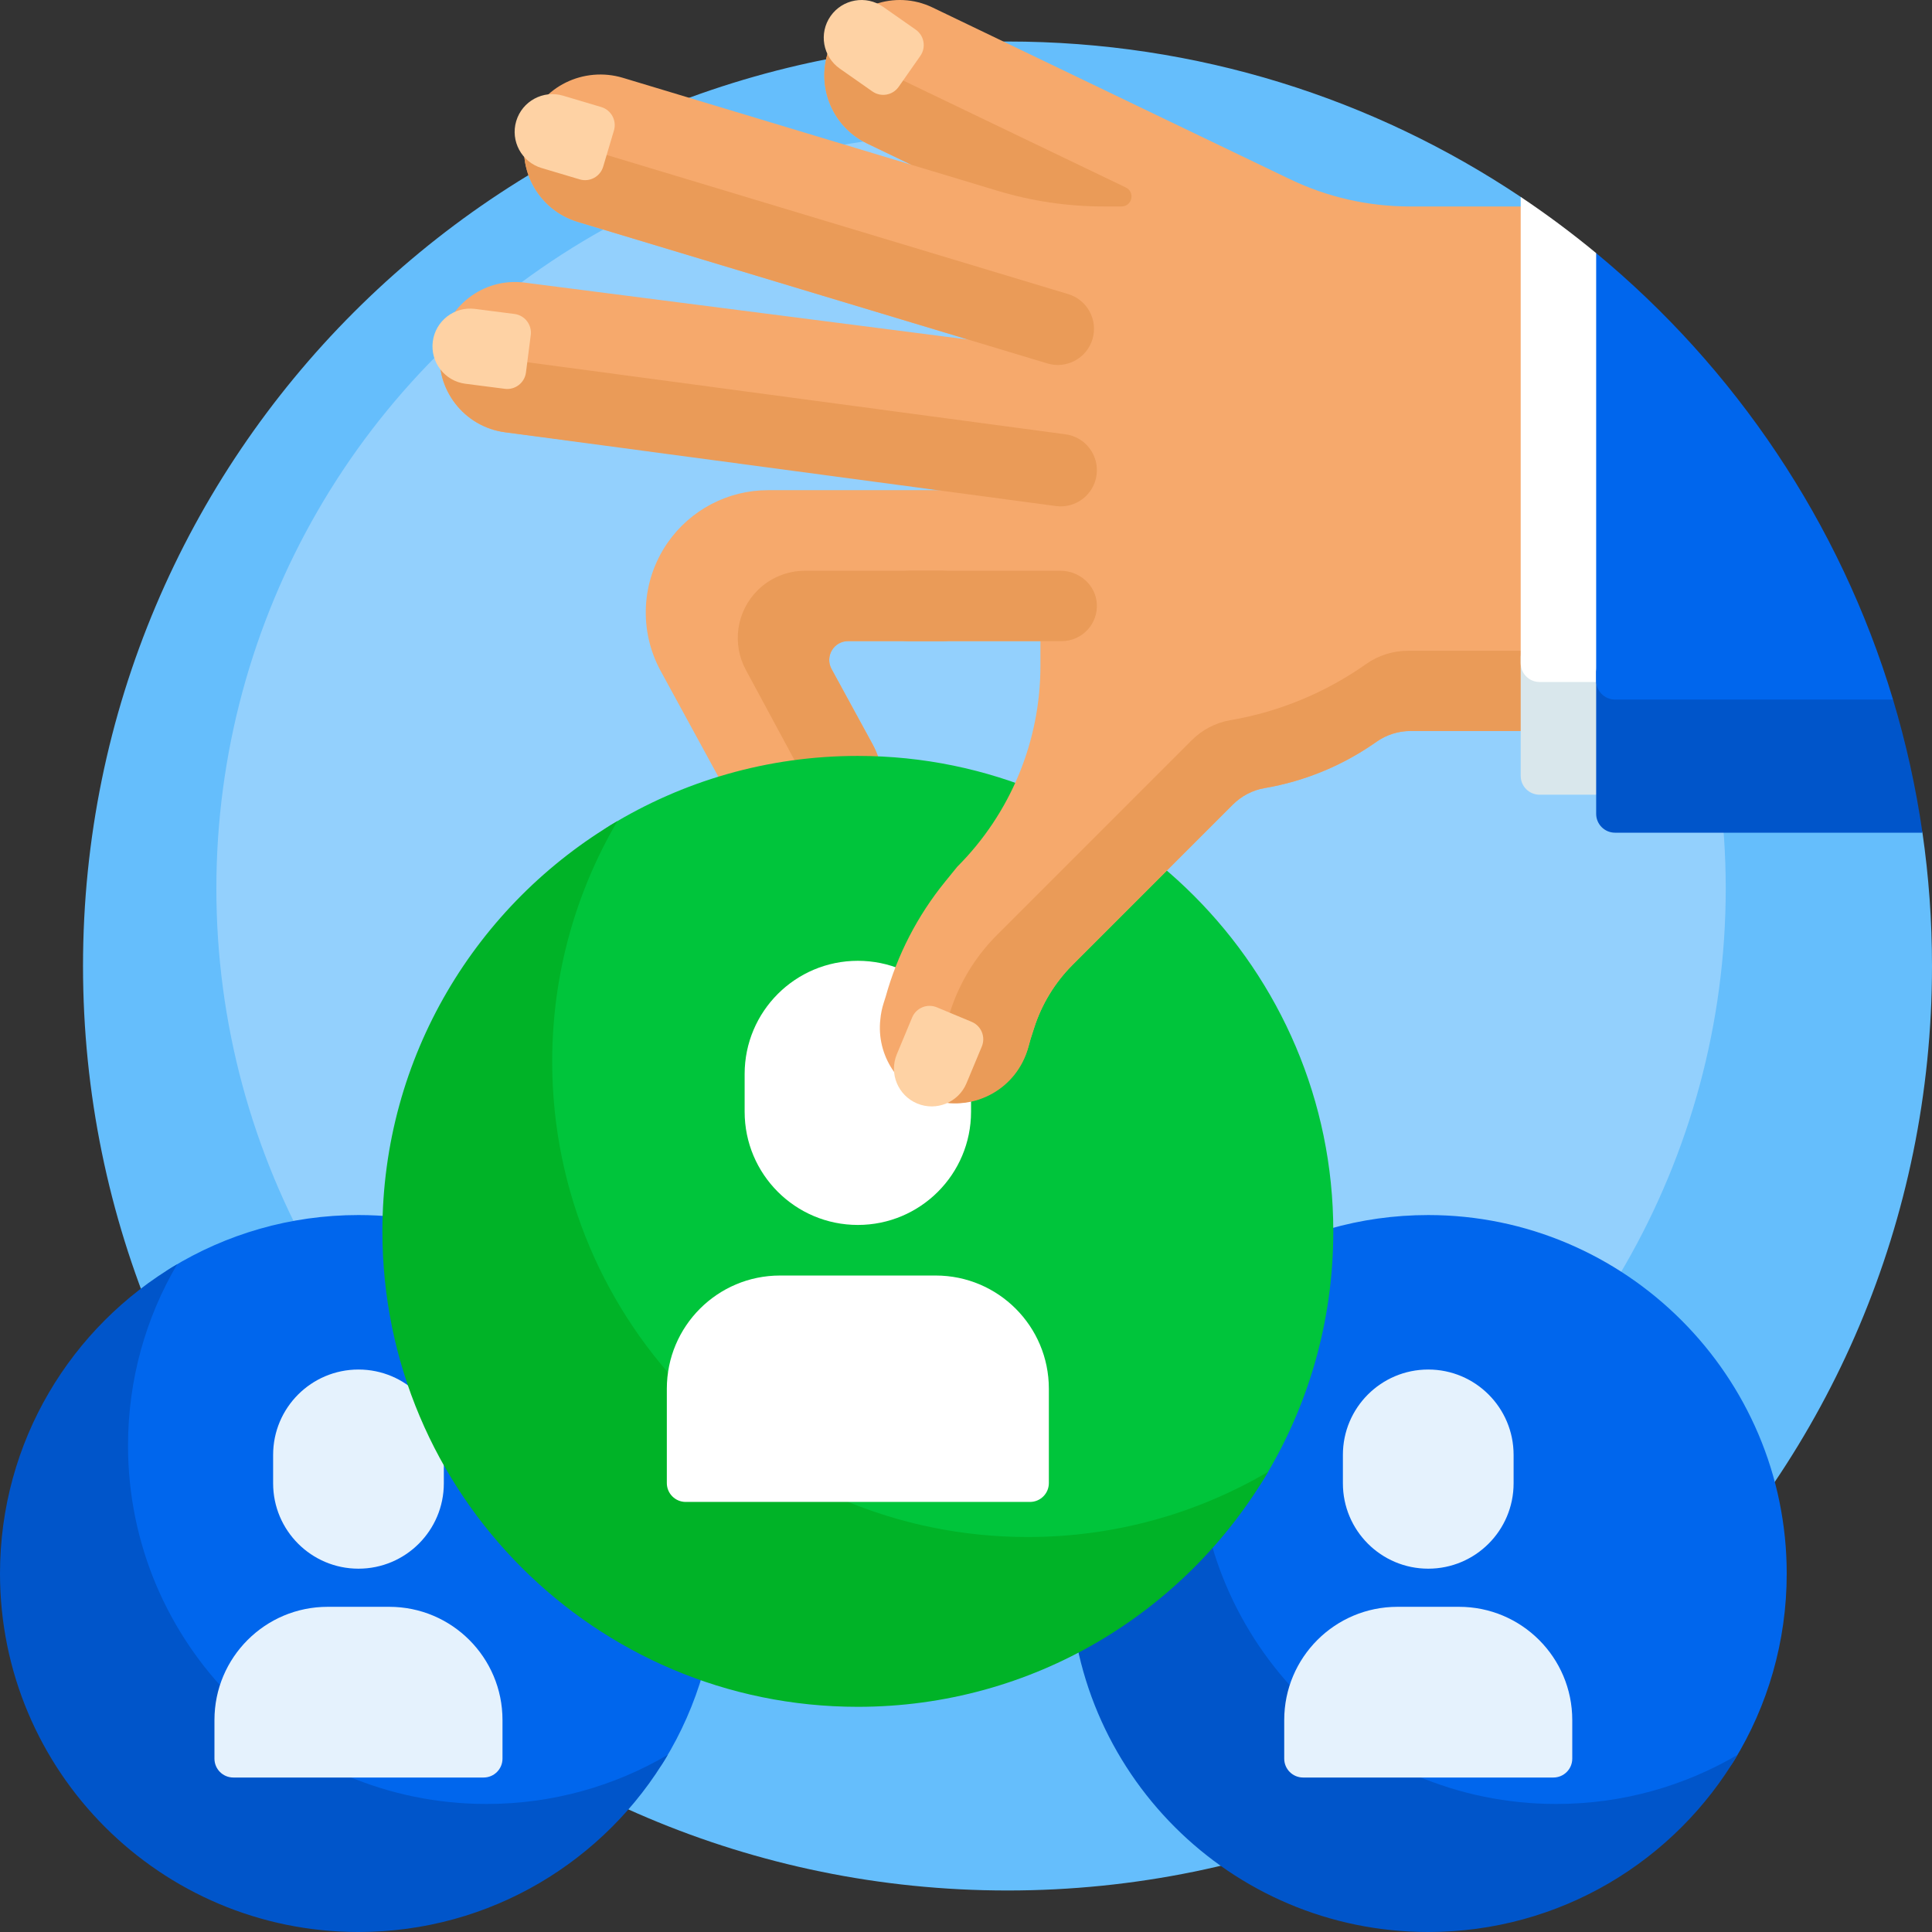
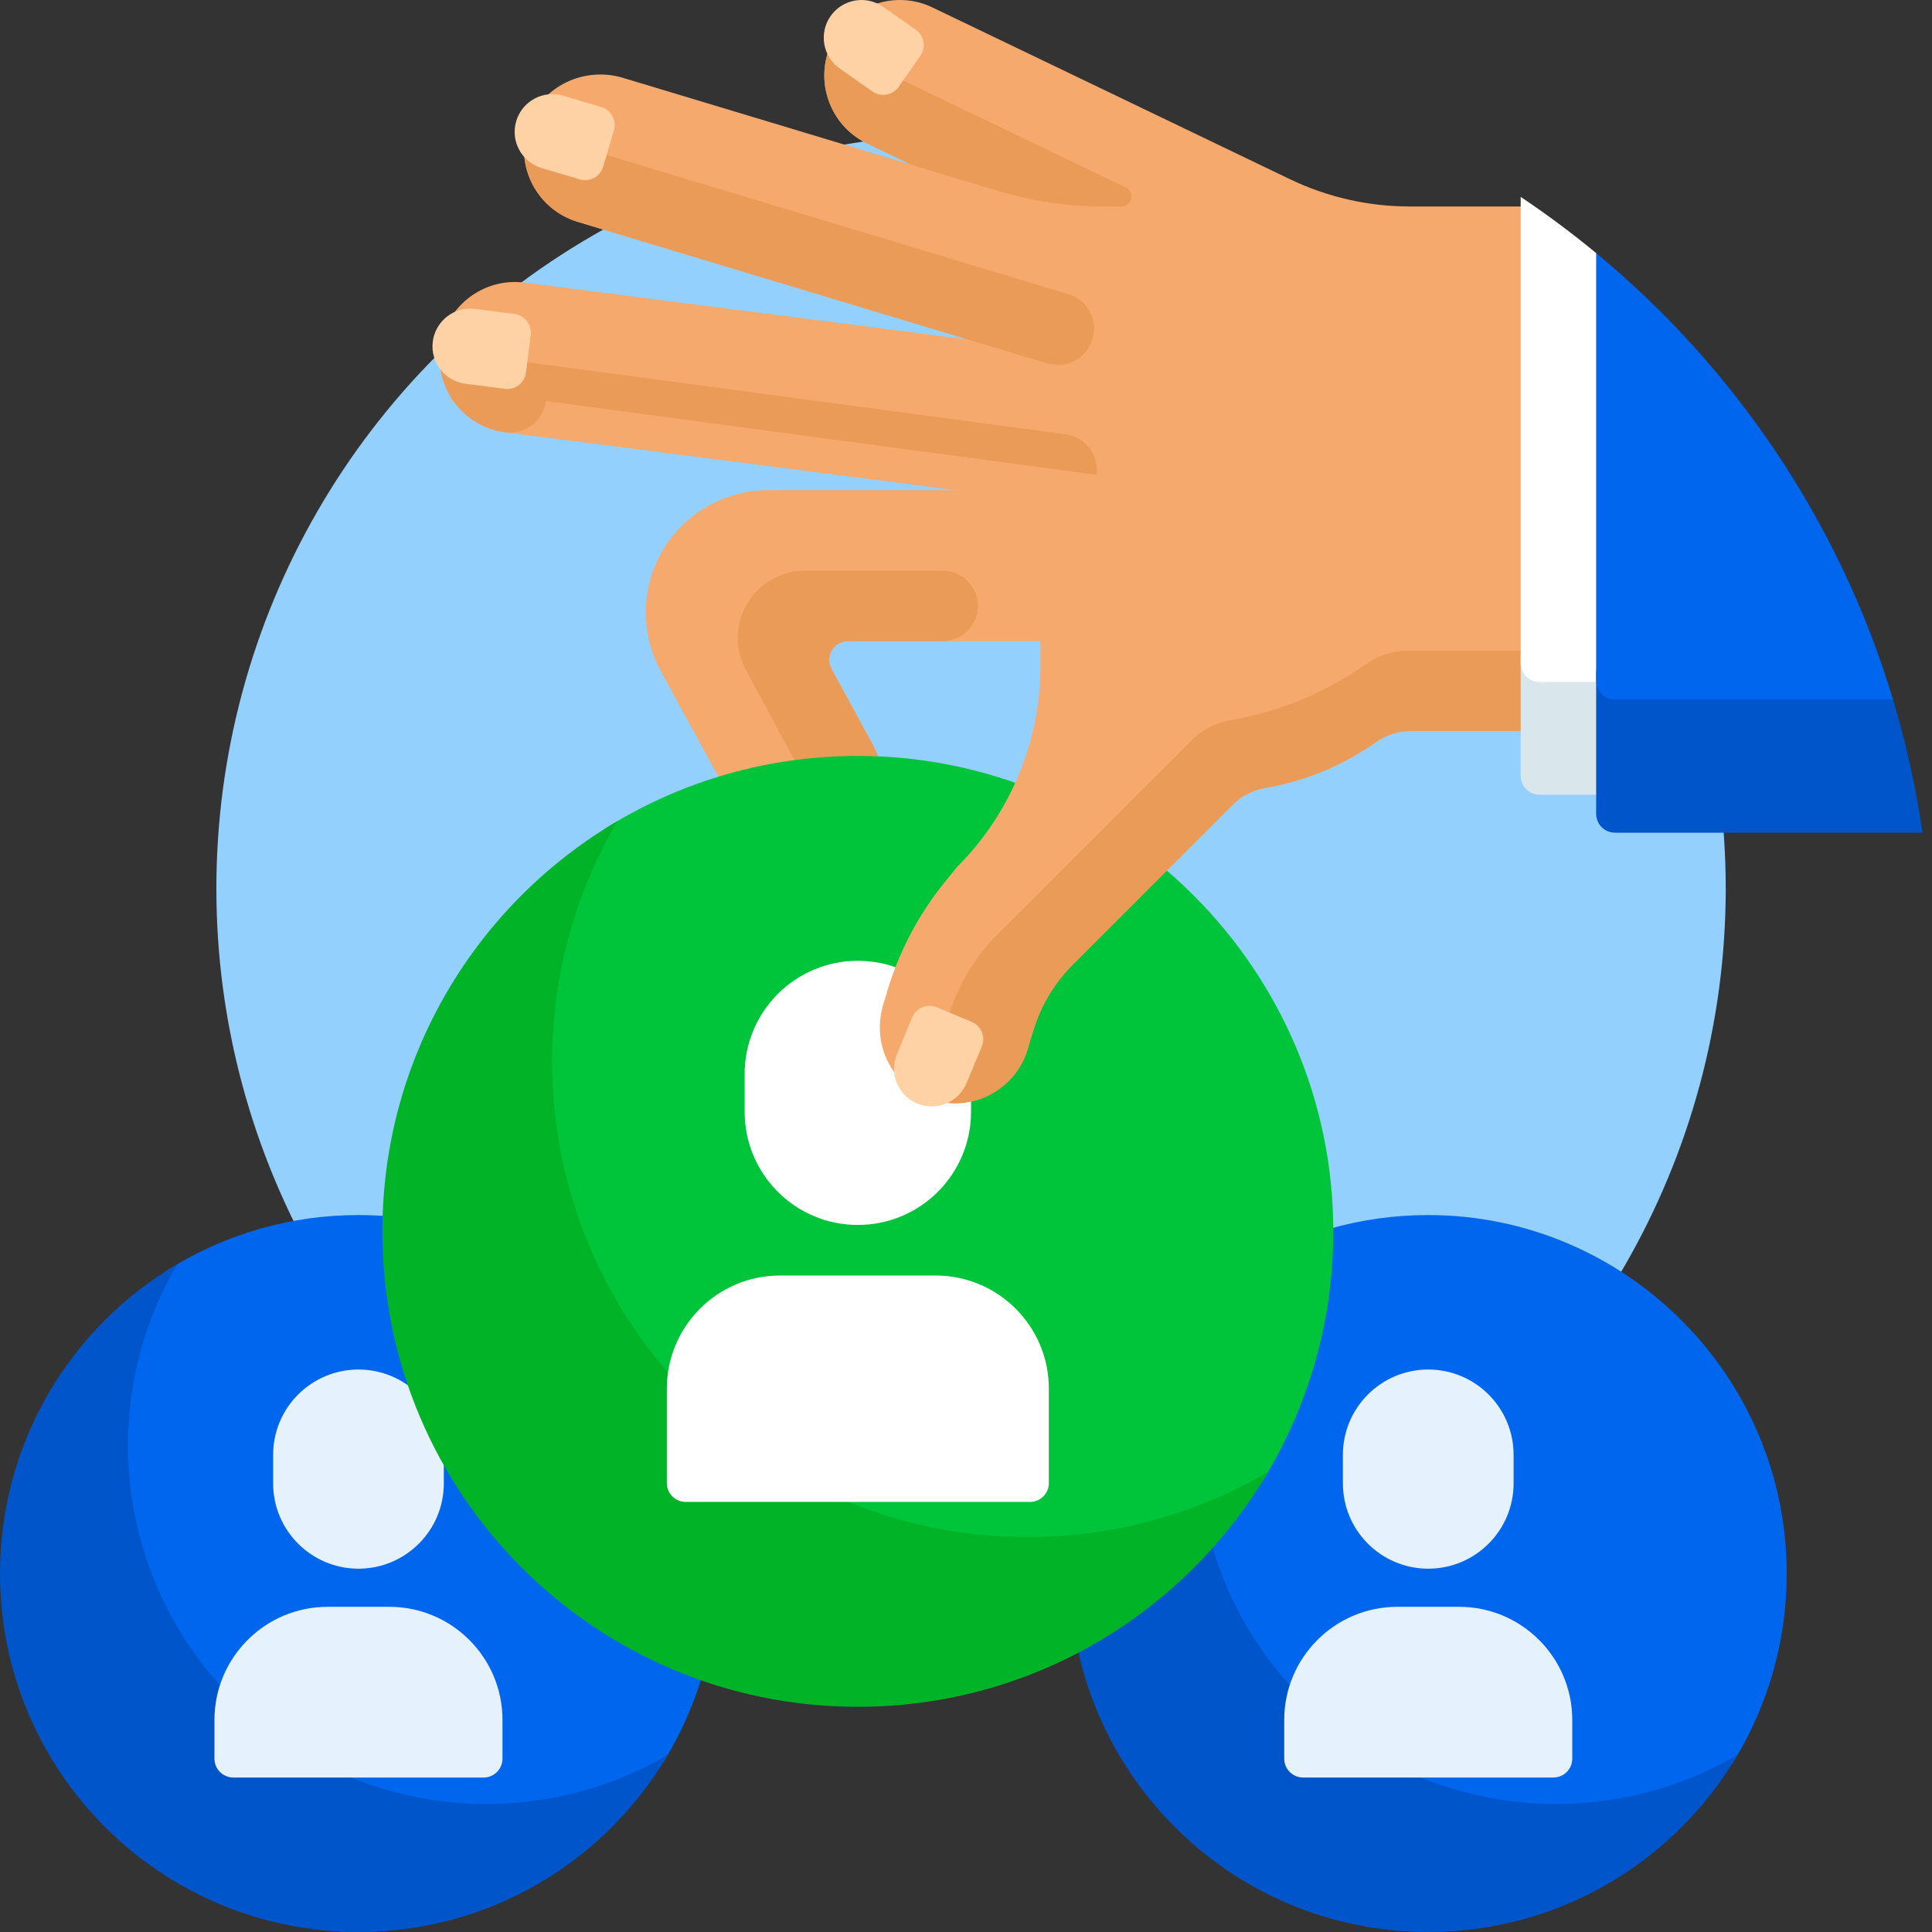
<svg xmlns="http://www.w3.org/2000/svg" id="Layer_1" enable-background="new 0 0 512 512" viewBox="0 0 512 512">
  <rect x="0" y="0" width="512" height="512" fill="#333333" stroke="none" />
  <g>
-     <path d="m512 256c0 135.31-109.69 245-245 245s-245-109.69-245-245 109.69-245 245-245c50.317 0 97.092 15.169 136 41.182 2.453 1.64 5.398 13.169 7.787 14.894 50.877 36.734 77.765 81.245 88.851 145.626.374 2.17 9.517 5.78 9.833 7.97 1.667 11.535 2.529 23.331 2.529 35.328z" fill="#65befc" />
    <circle cx="257.338" cy="235.476" fill="#93d0fd" r="200" />
    <path d="m320.864 129.903s-78.76 0-117.328.001c-10.664 0-20.638 5.247-26.685 14.03-6.929 10.064-7.608 23.17-1.757 33.896l18.386 33.706c7.666 14.052 19.488 18.117 29.187 13.265 10.182-5.094 14.032-17.564 8.627-27.473l-10.926-20.03c-1.818-3.332.594-7.394 4.389-7.394h95.627c10.845 0 20.081-8.433 20.466-19.271.405-11.379-8.698-20.73-19.986-20.73z" fill="#f6a96c" />
    <path d="m220.368 177.297c-1.818-3.332.594-7.394 4.389-7.394h25.074c5.15 0 9.325-4.175 9.325-9.325 0-5.15-4.175-9.325-9.325-9.325h-36.495c-4.725 0-9.257 1.877-12.598 5.218-5.566 5.566-6.82 14.124-3.084 21.052l24.322 45.114c.362.664.683 1.34.963 2.024 9.98-5.178 13.714-17.514 8.356-27.335z" fill="#ea9b58" />
    <path d="m190 417.001c0 18.147-5.089 35.106-13.917 49.528-1.288 2.104-3.062 3.878-5.166 5.166-14.421 8.828-31.38 13.917-49.528 13.917-52.293 0-95.001-42.708-95.001-95.001 0-18.14 5.085-35.092 13.906-49.51 1.295-2.116 3.078-3.899 5.194-5.194 14.419-8.822 31.371-13.907 49.511-13.907 52.293 0 95.001 42.708 95.001 95.001z" fill="#0066ed" />
    <path d="m176.973 465.044c-16.502 28.095-47.035 46.956-81.973 46.956-52.467 0-95-42.533-95-95 0-34.938 18.861-65.471 46.956-81.973-8.279 14.096-13.027 30.515-13.027 48.044 0 52.467 42.533 95 95 95 17.528 0 33.948-4.747 48.044-13.027z" fill="#0055ca" />
    <path d="m95 415.717c12.492 0 22.619-10.127 22.619-22.619v-7.54c0-12.492-10.127-22.619-22.619-22.619-12.492 0-22.619 10.127-22.619 22.619v7.54c0 12.492 10.127 22.619 22.619 22.619z" fill="#e5f2fd" />
    <path d="m61.834 471.061h66.333c2.761 0 5-2.239 5-5v-10.238c0-16.569-13.431-30-30-30h-16.334c-16.569 0-30 13.431-30 30v10.238c.001 2.762 2.239 5 5.001 5z" fill="#e5f2fd" />
    <path d="m473.5 417.001c0 18.147-5.089 35.106-13.917 49.528-1.288 2.104-3.062 3.878-5.166 5.166-14.421 8.828-31.38 13.917-49.528 13.917-52.293 0-95.001-42.708-95.001-95.001 0-18.14 5.085-35.092 13.906-49.51 1.295-2.116 3.078-3.899 5.194-5.194 14.418-8.821 31.37-13.906 49.51-13.906 52.294-.001 95.002 42.707 95.002 95z" fill="#0066ed" />
    <path d="m460.473 465.044c-16.502 28.095-47.035 46.956-81.973 46.956-52.467 0-95-42.533-95-95 0-34.938 18.861-65.471 46.956-81.973-8.279 14.096-13.027 30.515-13.027 48.044 0 52.467 42.533 95 95 95 17.528 0 33.948-4.747 48.044-13.027z" fill="#0055ca" />
    <path d="m378.5 415.717c12.492 0 22.619-10.127 22.619-22.619v-7.54c0-12.492-10.127-22.619-22.619-22.619-12.492 0-22.619 10.127-22.619 22.619v7.54c0 12.492 10.127 22.619 22.619 22.619z" fill="#e5f2fd" />
    <path d="m345.333 471.061h66.333c2.761 0 5-2.239 5-5v-10.238c0-16.569-13.431-30-30-30h-16.333c-16.569 0-30 13.431-30 30v10.238c0 2.762 2.239 5 5 5z" fill="#e5f2fd" />
    <path d="m353.338 326.326c0 24.069-6.749 46.562-18.458 65.689-1.708 2.791-4.061 5.143-6.851 6.851-19.127 11.709-41.62 18.458-65.689 18.458-69.356.001-126.002-56.645-126.001-126.001 0-24.059 6.744-46.544 18.444-65.666 1.717-2.806 4.083-5.172 6.889-6.889 19.122-11.7 41.607-18.444 65.666-18.444 69.355.001 126 56.646 126 126.002z" fill="#00c53b" />
    <path d="m336.059 390.047c-21.887 37.263-62.383 62.278-108.722 62.278-69.588 0-126-56.412-126-126 0-46.339 25.015-86.835 62.278-108.722-10.981 18.695-17.278 40.473-17.278 63.722 0 69.588 56.412 126 126 126 23.249 0 45.027-6.297 63.722-17.278z" fill="#00b327" />
    <path d="m227.338 324.623c16.569 0 30-13.431 30-30v-10c0-16.569-13.431-30-30-30-16.569 0-30 13.431-30 30v10c0 16.569 13.431 30 30 30z" fill="#fff" />
    <path d="m181.717 398.027h91.242c2.761 0 5-2.239 5-5v-25c0-16.569-13.431-30-30-30h-41.242c-16.569 0-30 13.431-30 30v25c0 2.762 2.238 5 5 5z" fill="#fff" />
    <path d="m404.319 54.718h-30.72c-10.994 0-21.848-2.472-31.758-7.233l-94.722-45.508c-9.956-4.783-21.905-.59-26.688 9.366-4.783 9.956-.59 21.905 9.366 26.688l11.756 5.648-76.454-23.05c-10.383-3.13-21.66 2.277-25.158 12.543-3.672 10.777 2.345 22.358 13.152 25.616l103.489 31.202-117.551-15.094c-10.956-1.407-20.978 6.334-22.384 17.29-1.407 10.956 6.334 20.977 17.29 22.384l136.876 17.575c1.667.214 3.313.216 4.909.027v44.317c0 19.953-7.927 39.09-22.036 53.199l-3.279 4.04c-7.269 8.955-12.613 19.312-15.7 30.424l-.54 1.699c-.451 1.419-.736 2.852-.864 4.276-1.096 9.542 4.828 18.733 14.326 21.474 10.678 3.081 21.975-3.624 24.95-14.331l.529-1.906c.312-.944.614-1.902.92-2.867 2.012-6.339 5.521-12.102 10.224-16.805l42.435-42.435c2.292-2.292 5.227-3.854 8.423-4.399 10.908-1.862 20.991-6.144 29.675-12.275 2.659-1.877 5.841-2.867 9.095-2.867h47.462v-124.503z" fill="#f6a96c" />
    <g fill="#ea9b58">
      <path d="m373.132 172.463c-3.955 0-7.823 1.203-11.054 3.484-10.555 7.451-22.809 12.656-36.067 14.919-3.884.663-7.451 2.561-10.237 5.347l-51.575 51.575c-5.72 5.72-9.984 12.731-12.431 20.441-.37 1.167-.735 2.326-1.113 3.468l-.802 2.887c-1.553 5.592-4.939 10.181-9.327 13.3 2.082 1.701 4.542 3.008 7.299 3.774 10.643 2.956 21.667-3.275 24.623-13.918l.66-2.375c.31-.939.611-1.893.915-2.853 2.014-6.344 5.522-12.112 10.228-16.819l42.435-42.435c2.292-2.292 5.227-3.854 8.423-4.399 10.908-1.862 20.99-6.144 29.675-12.275 2.659-1.877 5.841-2.867 9.095-2.867h47.462v-21.255h-48.209z" />
      <path d="m229.797 38.032 11.756 5.648 22.874 6.896c9.108 2.746 18.57 4.141 28.083 4.141h4.697c2.816 0 3.685-3.814 1.146-5.033l-60.248-28.945c-6.823-3.278-10.939-9.921-11.315-16.982-2.639 1.892-4.854 4.454-6.359 7.587-2.19 4.558-2.498 9.533-1.234 14.047 1.497 5.347 5.201 10.047 10.6 12.641z" />
      <path d="m289.513 89.899c1.529-5.072-1.343-10.424-6.415-11.953l-124.466-37.526c-7.247-2.185-12.34-8.113-13.802-15.031-2.315 2.276-4.108 5.15-5.111 8.478-3.188 10.575 2.8 21.733 13.375 24.922l124.466 37.525c5.073 1.53 10.424-1.342 11.953-6.415z" />
-       <path d="m281.043 151.254h-40.166c-5.15 0-9.325 4.175-9.325 9.325 0 5.15 4.175 9.325 9.325 9.325h40.486c5.355 0 9.656-4.514 9.305-9.945-.322-4.958-4.659-8.705-9.625-8.705z" />
-       <path d="m290.607 125.821c.675-5.255-3.038-10.061-8.293-10.736l-145.934-19.544c-7.508-.964-13.506-5.974-16.085-12.558-1.91 2.626-3.206 5.755-3.648 9.203-1.407 10.956 6.334 20.978 17.29 22.384l145.935 19.544c5.254.675 10.061-3.038 10.735-8.293z" />
+       <path d="m290.607 125.821c.675-5.255-3.038-10.061-8.293-10.736l-145.934-19.544c-7.508-.964-13.506-5.974-16.085-12.558-1.91 2.626-3.206 5.755-3.648 9.203-1.407 10.956 6.334 20.978 17.29 22.384c5.254.675 10.061-3.038 10.735-8.293z" />
    </g>
    <path d="m248.268 266.949 9.23 3.847c2.549 1.062 3.754 3.99 2.692 6.539l-4.052 9.721c-2.125 5.098-7.98 7.508-13.078 5.383-5.098-2.125-7.508-7.98-5.383-13.078l4.052-9.721c1.062-2.548 3.99-3.754 6.539-2.691z" fill="#fed2a4" />
    <path d="m243.895 14.814-5.736 8.192c-1.584 2.262-4.702 2.812-6.964 1.228l-8.627-6.041c-4.524-3.168-5.624-9.403-2.456-13.927 3.168-4.524 9.403-5.624 13.927-2.456l8.627 6.041c2.263 1.583 2.813 4.701 1.229 6.963z" fill="#fed2a4" />
    <path d="m162.7 34.586-2.852 9.585c-.788 2.647-3.572 4.154-6.218 3.366l-10.094-3.004c-5.293-1.575-8.308-7.144-6.732-12.437 1.575-5.293 7.144-8.308 12.437-6.732l10.094 3.004c2.646.787 4.153 3.571 3.365 6.218z" fill="#fed2a4" />
    <path d="m140.656 88.8-1.274 9.919c-.352 2.739-2.857 4.674-5.596 4.322l-10.446-1.341c-5.478-.703-9.348-5.714-8.645-11.192.703-5.478 5.714-9.348 11.192-8.645l10.446 1.341c2.739.351 4.674 2.857 4.323 5.596z" fill="#fed2a4" />
    <path d="m403 173.331v32.277c0 2.761 2.239 5 5 5h19.04v-32.277h-19.04c-2.761 0-5-2.239-5-5z" fill="#d9e7ec" />
    <path d="m403 175.736c0 2.761 2.239 5 5 5h19.04v-103.438c-.89-.768-1.785-1.53-2.686-2.286-.45-.378-.902-7.561-1.355-7.935-6.401-5.292-13.076-10.265-19.999-14.894z" fill="#fff" />
    <path d="m428 181.863c-2.761 0-5-2.239-5-5v38.809c0 2.761 2.239 5 5 5h81.471c-1.743-12.069-4.366-23.853-7.802-35.286-.118-.393-3.649-.785-3.769-1.177-.24-.783-.483-1.565-.731-2.345h-69.169z" fill="#0055ca" />
    <path d="m428 185.386h73.67c-14.093-46.899-41.86-87.88-78.67-118.31v113.31c0 2.761 2.239 5 5 5z" fill="#0066ed" />
  </g>
  <g />
  <g />
  <g />
  <g />
  <g />
  <g />
  <g />
  <g />
  <g />
  <g />
  <g />
  <g />
  <g />
  <g />
  <g />
</svg>